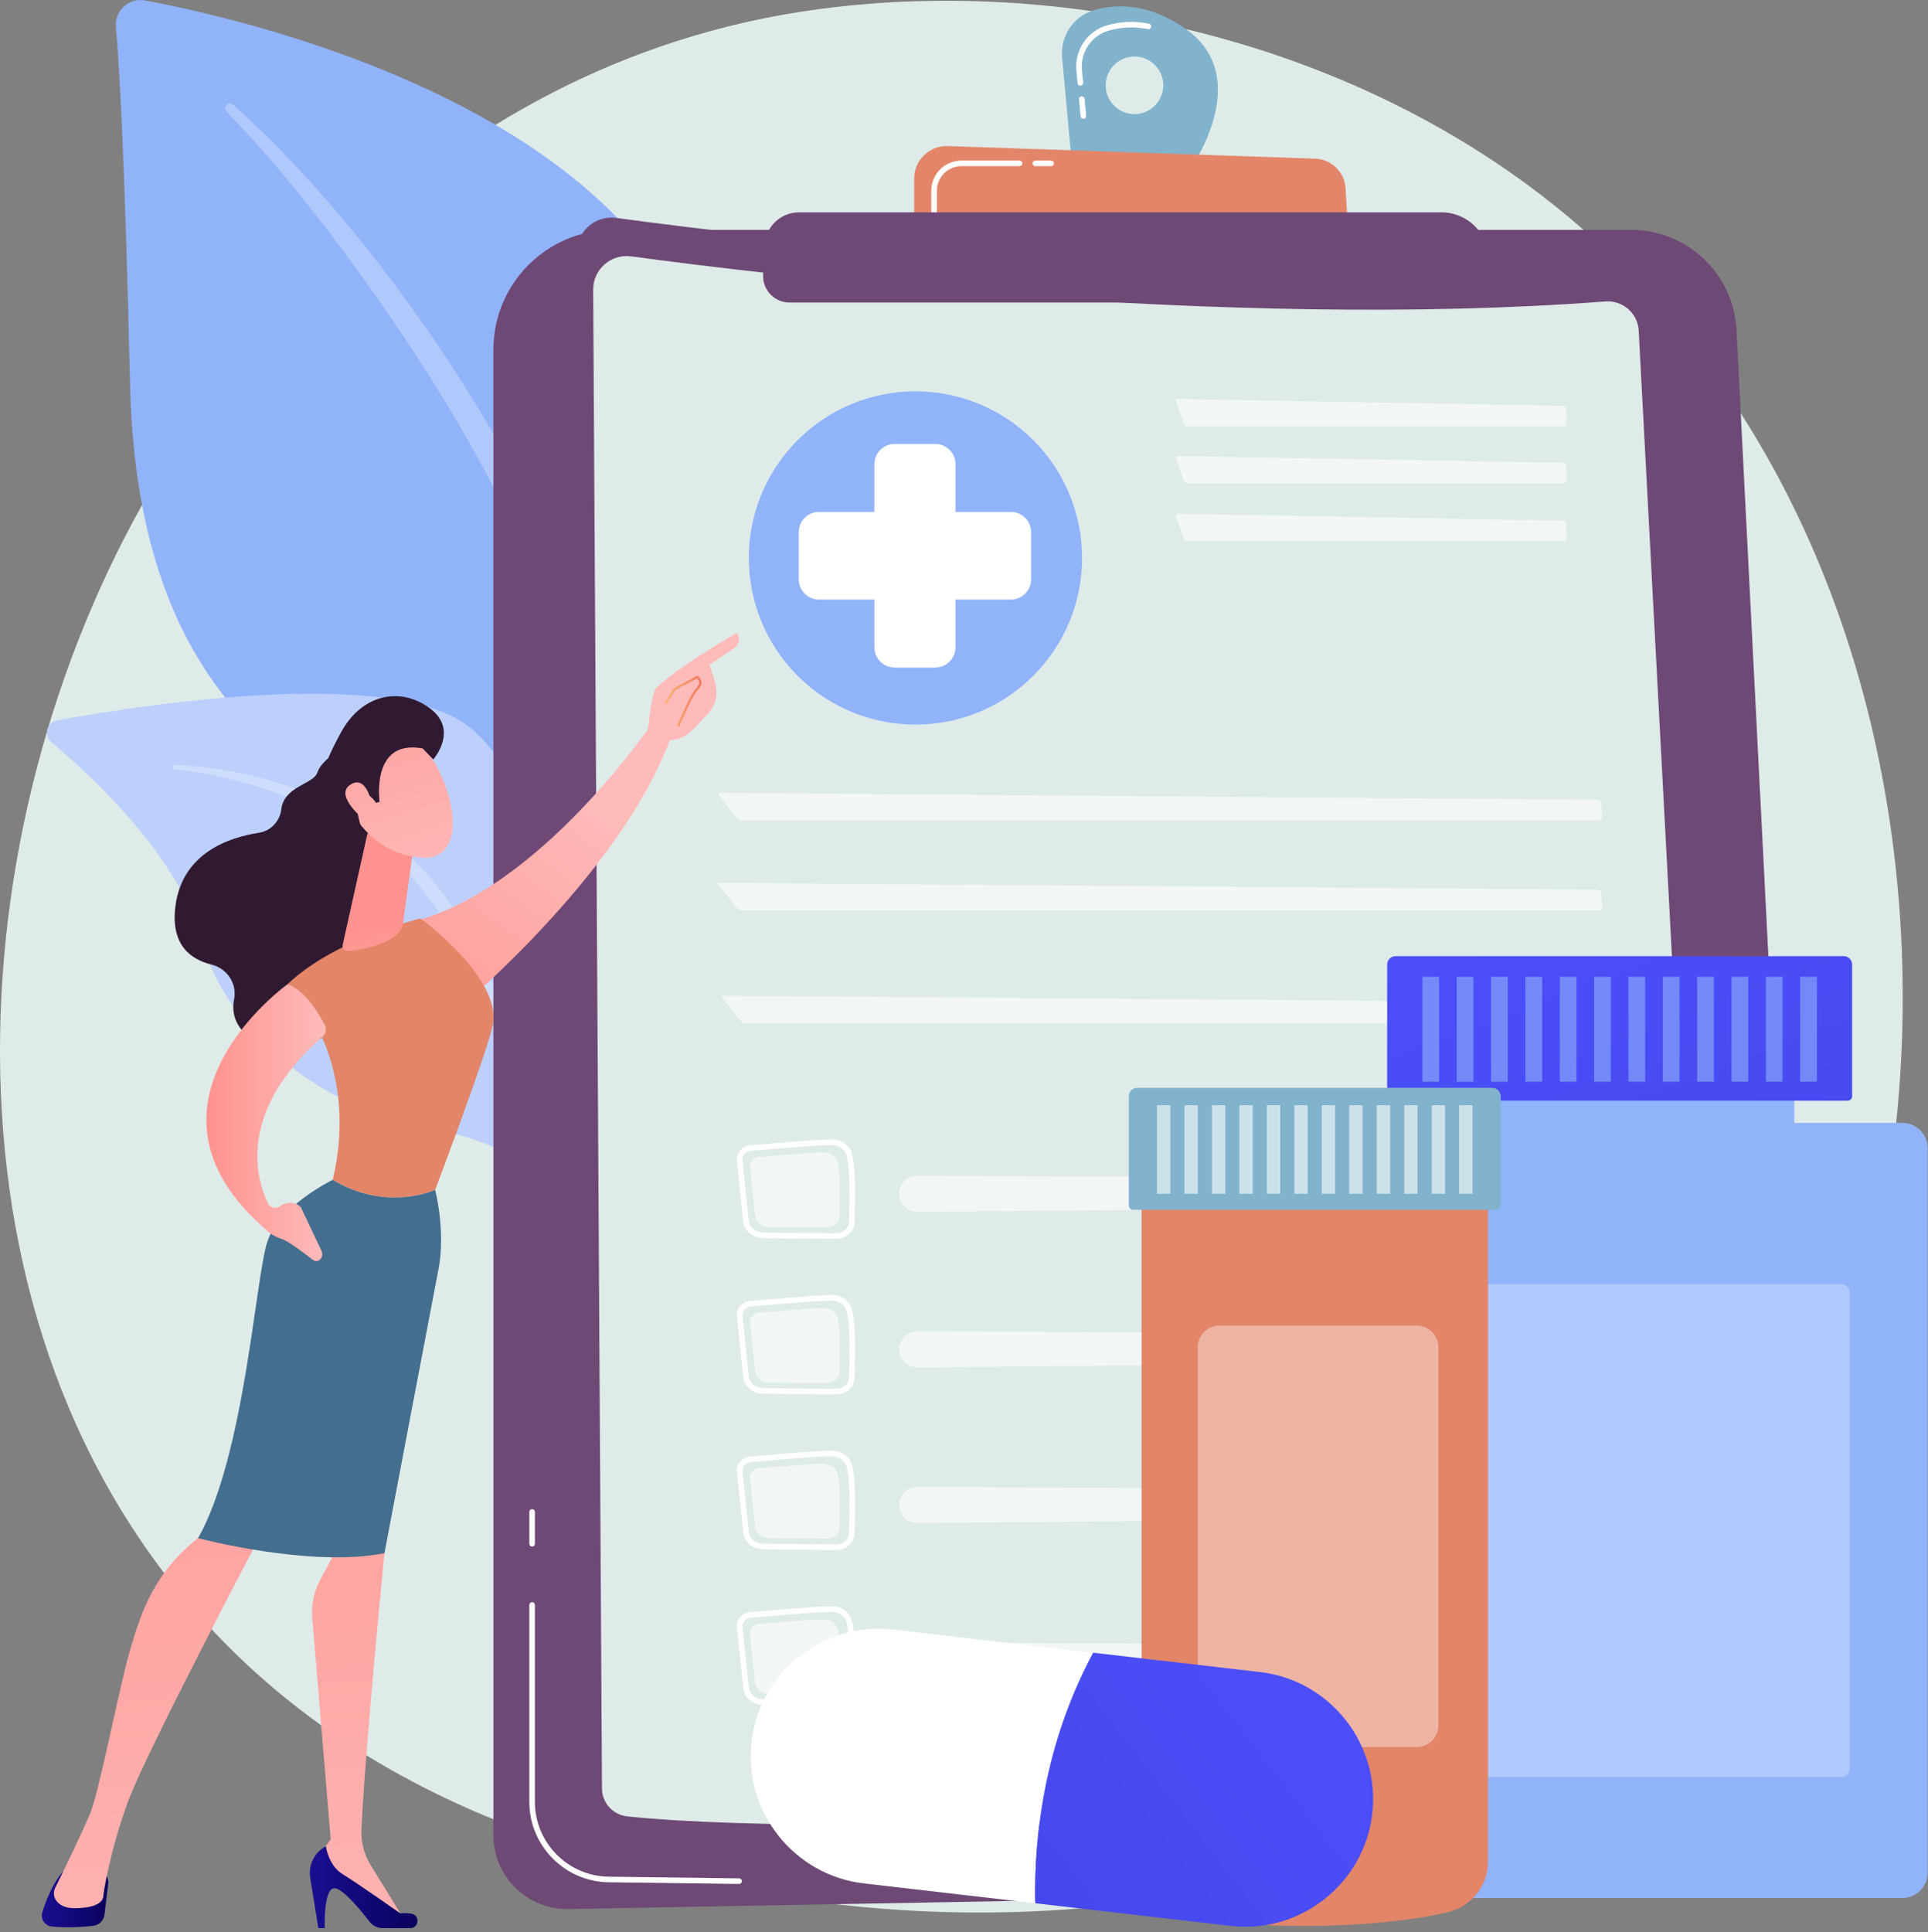
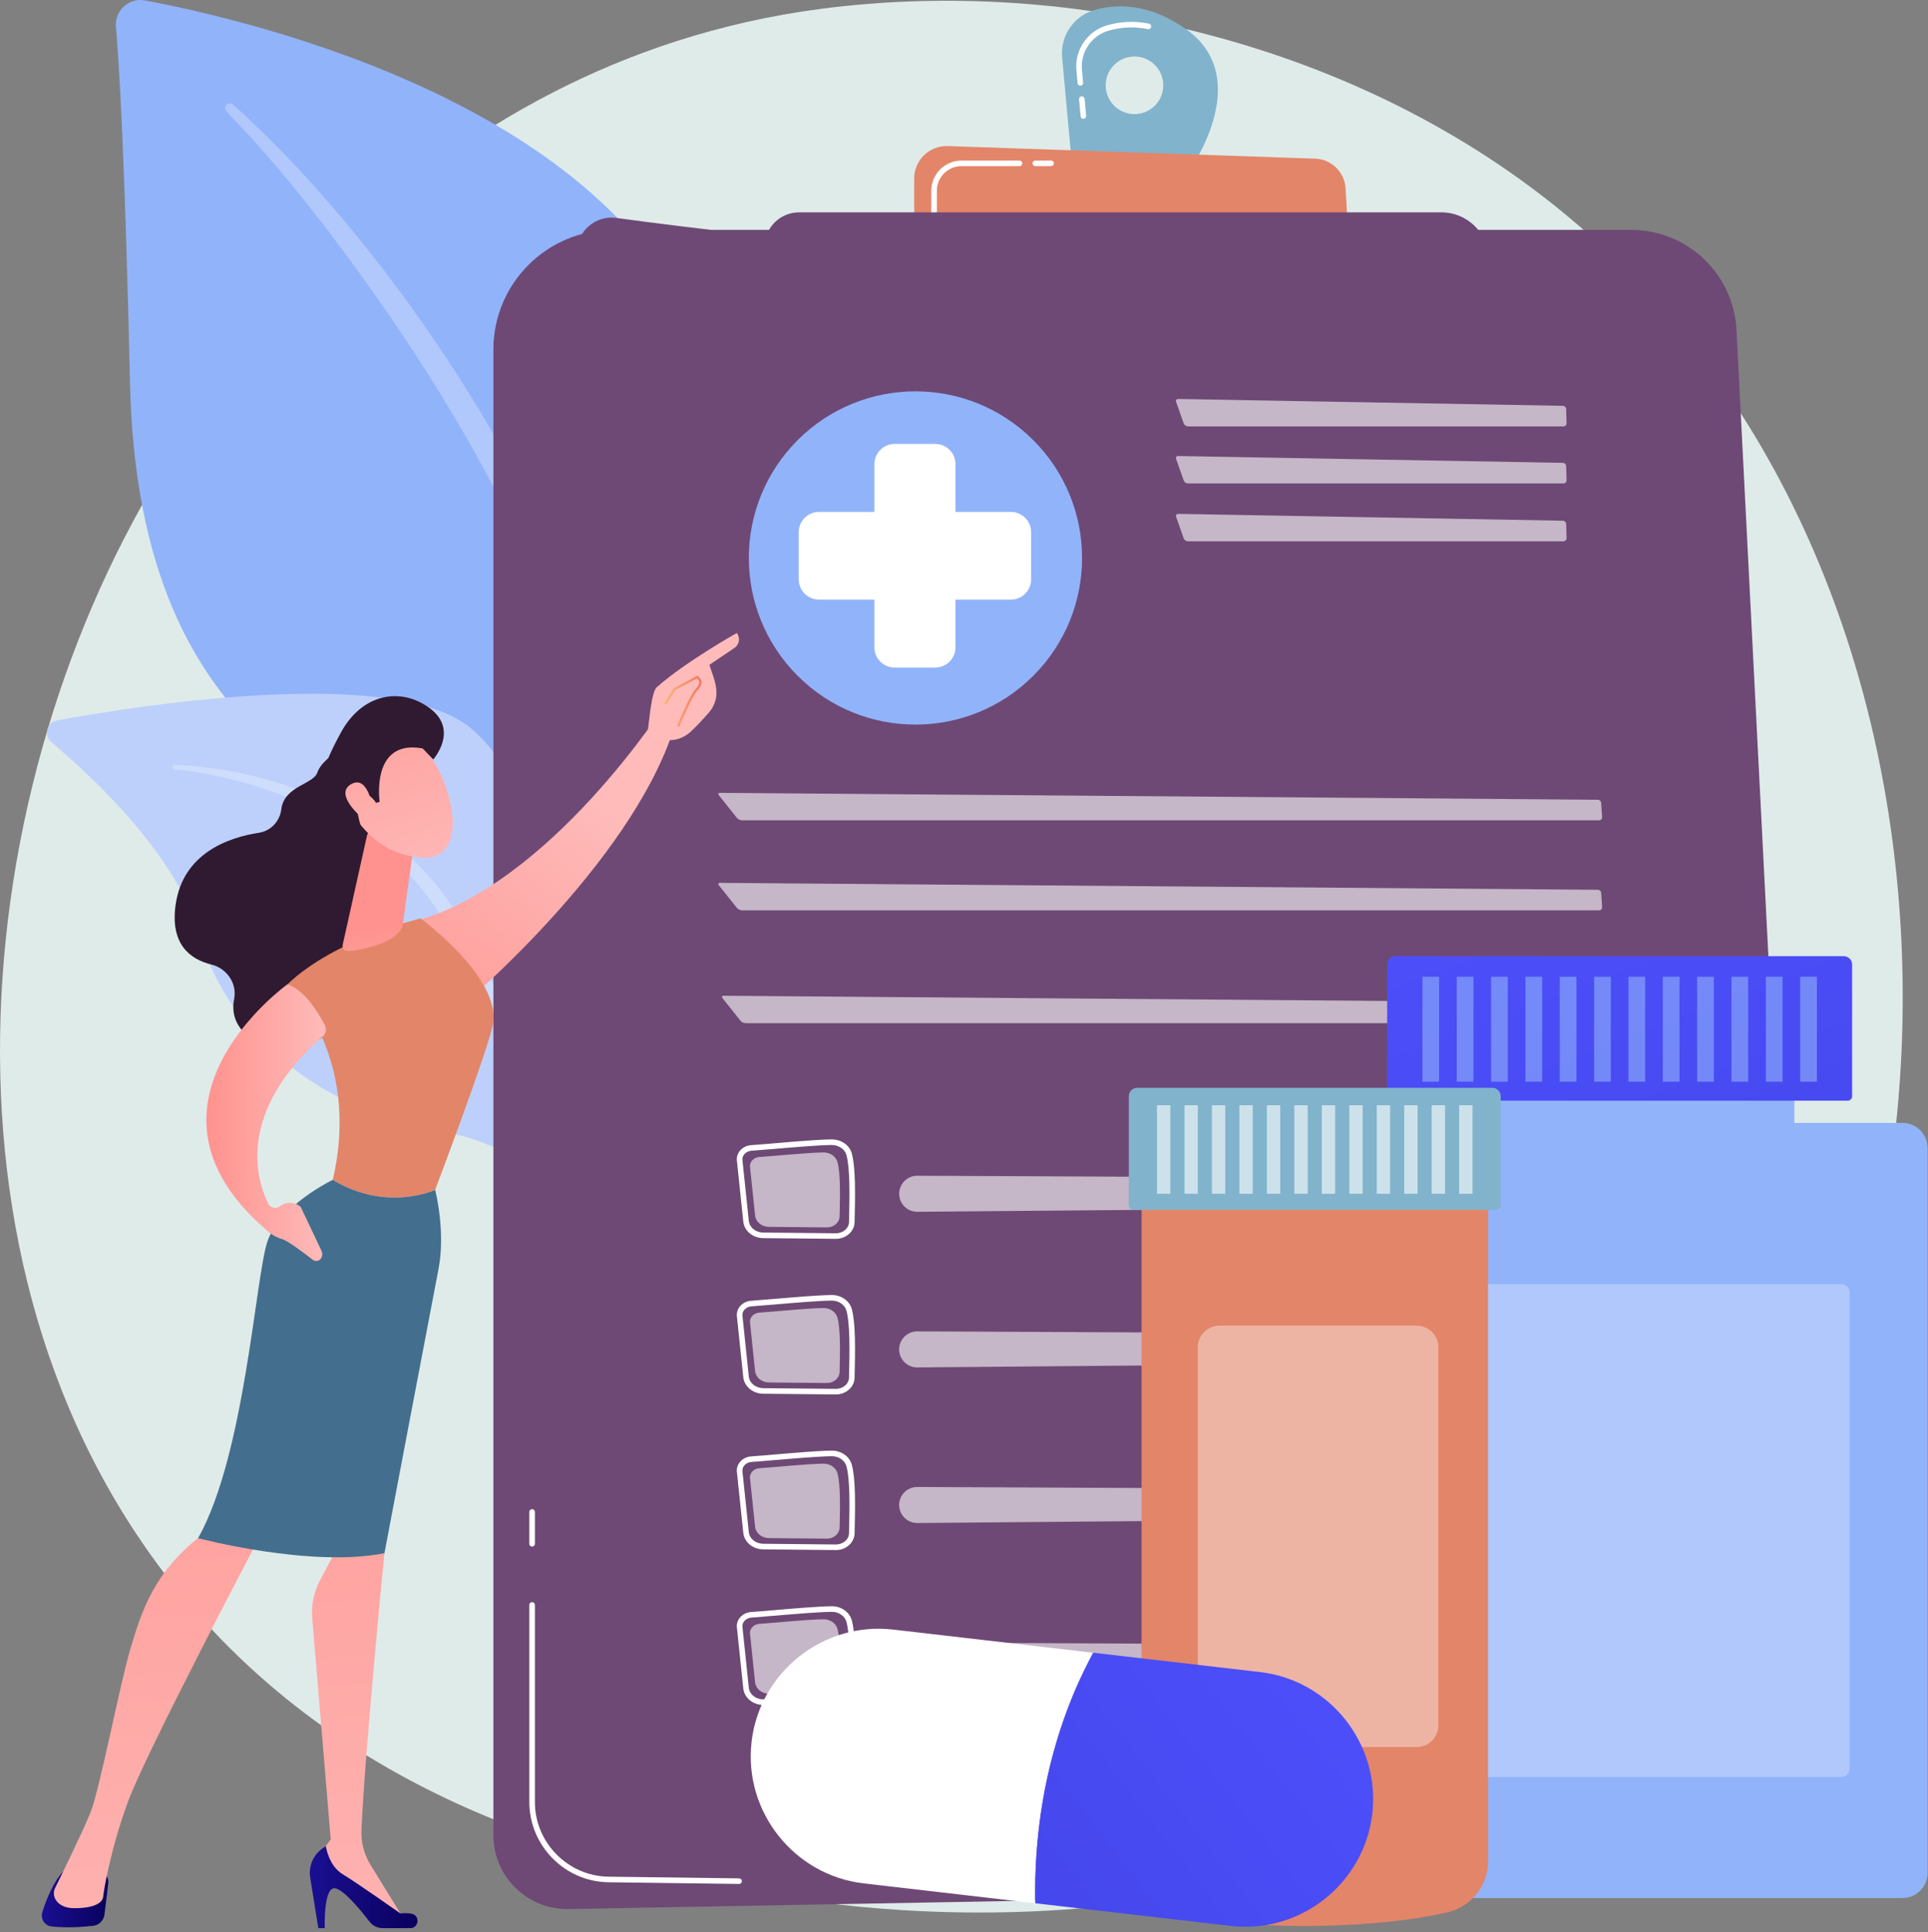
<svg xmlns="http://www.w3.org/2000/svg" width="491" height="492" viewBox="0 0 491 492" fill="none">
  <rect x="0" y="0" width="491" height="492" fill="#808080" stroke="none" />
  <path d="M428.397 418.548C418.447 429.022 409.033 435.777 401.593 441.115C314.157 503.851 210.696 485.564 188.707 481.099C156.238 474.504 93.474 461.756 48.096 408.394C-20.555 327.661 -9.865 200.469 43.385 116.508C53.125 101.151 104.577 15.909 209.152 2.241C272.44 -6.032 346.213 10.652 399.637 55.412C511.782 149.364 503.799 339.166 428.397 418.548Z" fill="#DFEBE9" />
  <path d="M153.019 306.083C153.019 306.083 154.599 239.688 124.016 221.917C93.435 204.147 35.29 193.038 33.109 97.7C31.832 41.886 30.452 17.482 29.527 6.841C29.167 2.69 32.854 -0.661 36.949 0.111C65.912 5.568 159.998 28.025 179.725 92.245C203.112 168.375 153.019 306.083 153.019 306.083Z" fill="#91B3FA" />
  <path opacity="0.28" d="M59.35 26.637C91.142 54.99 127.905 105.173 147.499 155.354C150.014 163.624 157.372 181.211 160.567 212.46C163.42 238.523 162.003 266.061 158.541 284.291C158.322 285.443 157.211 286.201 156.059 285.982C154.078 285.606 154.342 283.475 154.36 283.542C158.311 252.396 156.671 213.63 147.615 178.652C136.047 135.702 110.246 94.061 83.557 58.744L80.811 55.267C60.134 28.714 55.782 28.518 57.715 26.667C58.171 26.228 58.884 26.225 59.35 26.637Z" fill="white" />
  <path d="M202.164 433.741C206.301 435.77 162.995 381.311 149.428 295.778C143.035 255.473 142.951 204.974 119.992 185.514C100.884 169.318 35.86 179.544 14.584 183.429C11.925 183.914 11.03 187.272 13.1 189.011C23.302 197.579 45.129 217.791 50.816 238.161C58.311 265.009 83.836 282.086 106.689 286.708C129.539 291.33 142.252 295.815 153.385 332.359C164.518 368.903 190.409 427.975 202.164 433.741Z" fill="#BDD0FB" />
  <path opacity="0.28" d="M44.508 194.774C71.653 195.911 100.789 208.292 115.576 231.519L116.972 233.736C120.196 238.932 138.464 275.878 148.609 306.501C148.735 306.883 148.528 307.295 148.147 307.422C147.498 307.636 147.173 306.922 147.236 306.986C140.167 289.685 130.015 267.751 121.928 251.349C113.256 233.451 107.187 221.328 87.409 209.717C65.395 197.213 44.362 195.926 44.426 195.938C44.105 195.906 43.871 195.619 43.903 195.298C43.934 194.989 44.203 194.763 44.508 194.774Z" fill="white" />
  <path d="M125.652 89.028C125.652 72.19 139.301 58.54 156.14 58.54H415.407C429.71 58.54 441.505 69.749 442.232 84.035L461.37 459.924C461.939 471.103 453.139 480.531 441.949 480.735L144.795 486.136C134.279 486.327 125.652 477.855 125.652 467.337V89.028Z" fill="#6E4975" />
  <path d="M188.224 479.747H188.215L154.965 479.317C143.846 479.172 134.802 470.01 134.802 458.892V408.691C134.802 408.299 135.119 407.982 135.511 407.982C135.904 407.982 136.221 408.299 136.221 408.691V458.892C136.221 469.236 144.638 477.762 154.983 477.897L188.232 478.327C188.624 478.333 188.938 478.654 188.932 479.046C188.929 479.435 188.613 479.747 188.224 479.747Z" fill="white" />
  <path d="M135.513 393.849C135.121 393.849 134.803 393.531 134.803 393.139V385.009C134.803 384.617 135.121 384.299 135.513 384.299C135.905 384.299 136.223 384.617 136.223 385.009V393.139C136.223 393.531 135.903 393.849 135.513 393.849Z" fill="white" />
  <path d="M146.892 64.328C146.86 58.941 151.598 54.772 156.937 55.496C192.341 60.296 314.091 75.147 414.752 67.418C419.342 67.065 423.326 70.545 423.57 75.142L443.637 452.706C443.912 457.883 439.958 462.31 434.783 462.615C392.447 465.121 218.093 474.806 155.904 468.291C152.118 467.896 149.246 464.709 149.224 460.903L146.892 64.328Z" fill="#6E4975" />
-   <path d="M151.063 73.787C151.032 68.603 155.592 64.591 160.728 65.287C194.8 69.907 311.965 84.198 408.835 76.762C413.252 76.423 417.086 79.77 417.322 84.194L436.632 447.542C436.898 452.525 433.093 456.785 428.112 457.079C387.37 459.49 219.582 468.811 159.735 462.543C156.091 462.161 153.327 459.094 153.306 455.433L151.063 73.787Z" fill="#DFEBE9" />
  <g opacity="0.6">
    <path d="M398.173 108.581C398.617 108.581 398.97 108.217 398.957 107.773L398.852 104.162C398.84 103.718 398.465 103.349 398.021 103.34L300.055 101.594C299.611 101.587 299.368 101.923 299.516 102.342L301.446 107.82C301.594 108.239 302.077 108.581 302.521 108.581H398.173Z" fill="white" />
  </g>
  <g opacity="0.6">
    <path d="M300.054 116.121C299.61 116.114 299.367 116.449 299.515 116.868L301.445 122.347C301.593 122.766 302.076 123.108 302.52 123.108H398.173C398.618 123.108 398.971 122.744 398.958 122.3L398.853 118.689C398.84 118.245 398.466 117.876 398.022 117.867L300.054 116.121Z" fill="white" />
  </g>
  <g opacity="0.6">
    <path d="M300.054 130.854C299.61 130.847 299.367 131.183 299.515 131.602L301.445 137.08C301.593 137.499 302.076 137.841 302.52 137.841H398.173C398.618 137.841 398.971 137.477 398.958 137.033L398.853 133.422C398.84 132.978 398.466 132.609 398.022 132.6L300.054 130.854Z" fill="white" />
  </g>
  <g opacity="0.6">
    <path d="M407.255 208.889C407.699 208.889 408.038 208.527 408.009 208.083L407.77 204.468C407.742 204.024 407.353 203.658 406.909 203.657L183.386 201.895C182.942 201.891 182.804 202.173 183.081 202.521L187.649 208.257C187.926 208.605 188.516 208.889 188.96 208.889H407.255Z" fill="white" />
  </g>
  <g opacity="0.6">
    <path d="M183.386 224.819C182.942 224.816 182.804 225.098 183.081 225.445L187.649 231.182C187.926 231.53 188.516 231.813 188.96 231.813H407.255C407.699 231.813 408.038 231.451 408.009 231.007L407.77 227.393C407.742 226.949 407.353 226.583 406.909 226.581L183.386 224.819Z" fill="white" />
  </g>
  <g opacity="0.6">
    <path d="M184.317 253.565C183.873 253.561 183.736 253.843 184.012 254.191L188.581 259.927C188.857 260.275 189.447 260.559 189.891 260.559H408.186C408.63 260.559 408.969 260.197 408.94 259.753L408.701 256.138C408.673 255.694 408.284 255.328 407.84 255.326L184.317 253.565Z" fill="white" />
  </g>
  <path d="M212.899 315.465C212.883 315.465 212.865 315.465 212.849 315.465L194.361 315.289C191.72 315.264 189.539 313.445 189.289 311.061L187.664 295.548C187.568 294.637 187.852 293.738 188.46 293.012C189.141 292.203 190.172 291.693 191.288 291.616C192.845 291.511 195.04 291.324 197.362 291.126C202.251 290.708 208.338 290.191 211.761 290.149C214.246 290.136 216.353 291.605 216.938 293.77C217.901 297.331 217.817 304.072 217.634 311.253C217.573 313.586 215.455 315.465 212.899 315.465ZM191.384 293.034C190.65 293.084 189.979 293.41 189.546 293.927C189.187 294.353 189.02 294.878 189.075 295.4L190.699 310.913C190.874 312.58 192.454 313.85 194.373 313.869L212.862 314.048C212.874 314.048 212.887 314.048 212.899 314.048C214.691 314.048 216.175 312.785 216.214 311.219C216.394 304.147 216.48 297.52 215.567 294.143C215.157 292.629 213.582 291.577 211.778 291.572C208.404 291.614 202.348 292.13 197.479 292.543C195.152 292.74 192.954 292.927 191.384 293.034Z" fill="white" />
  <path opacity="0.6" d="M193.372 294.634C197.256 294.369 205.698 293.513 209.701 293.463C211.397 293.441 212.886 294.467 213.284 295.938C214.056 298.795 213.955 304.49 213.821 309.746C213.78 311.32 212.335 312.576 210.57 312.56L195.796 312.417C193.979 312.399 192.47 311.16 192.301 309.548L191.002 297.15C190.867 295.868 191.933 294.732 193.372 294.634Z" fill="white" />
  <g opacity="0.6">
    <path d="M229.137 305.163C229.672 307.192 231.516 308.601 233.615 308.583L404.68 307.125C406.615 307.109 408.163 305.513 408.122 303.578C408.081 301.696 406.549 300.191 404.668 300.183L233.599 299.401C230.578 299.387 228.367 302.244 229.137 305.163Z" fill="white" />
  </g>
  <path d="M212.899 355.092C212.883 355.092 212.865 355.092 212.849 355.092L194.361 354.913C191.72 354.889 189.539 353.07 189.289 350.687L187.664 335.175C187.568 334.263 187.852 333.365 188.46 332.639C189.141 331.829 190.172 331.319 191.288 331.243C192.845 331.136 195.04 330.95 197.362 330.752C202.251 330.335 208.338 329.818 211.761 329.775C211.786 329.775 211.811 329.775 211.836 329.775C214.267 329.775 216.359 331.255 216.938 333.397C217.901 336.958 217.817 343.699 217.634 350.88C217.573 353.212 215.455 355.092 212.899 355.092ZM191.384 332.66C190.65 332.71 189.979 333.037 189.546 333.554C189.187 333.98 189.02 334.504 189.075 335.027L190.699 350.539C190.874 352.207 192.454 353.476 194.373 353.496L212.862 353.672C212.874 353.672 212.887 353.672 212.899 353.672C214.691 353.672 216.175 352.41 216.214 350.844C216.394 343.772 216.48 337.145 215.567 333.768C215.157 332.256 213.561 331.168 211.778 331.196C208.405 331.239 202.348 331.754 197.481 332.168C195.152 332.366 192.954 332.553 191.384 332.66Z" fill="white" />
  <path opacity="0.6" d="M193.372 334.261C197.256 333.995 205.698 333.139 209.701 333.089C211.397 333.068 212.886 334.093 213.284 335.564C214.056 338.421 213.955 344.117 213.821 349.372C213.78 350.947 212.335 352.202 210.57 352.186L195.796 352.043C193.979 352.026 192.47 350.788 192.301 349.174L191.002 336.777C190.867 335.495 191.933 334.359 193.372 334.261Z" fill="white" />
  <g opacity="0.6">
    <path d="M229.137 344.794C229.672 346.823 231.516 348.232 233.615 348.214L404.68 346.755C406.615 346.739 408.163 345.143 408.122 343.208C408.081 341.327 406.549 339.822 404.668 339.813L233.599 339.032C230.578 339.019 228.367 341.874 229.137 344.794Z" fill="white" />
  </g>
  <path d="M212.899 394.72C212.883 394.72 212.865 394.72 212.849 394.72L194.361 394.543C191.72 394.518 189.539 392.701 189.289 390.317L187.664 374.804C187.568 373.893 187.852 372.993 188.462 372.269C189.143 371.459 190.173 370.949 191.29 370.872C192.847 370.767 195.042 370.58 197.364 370.382C202.253 369.965 208.339 369.448 211.763 369.405C211.788 369.405 211.813 369.405 211.838 369.405C214.269 369.405 216.36 370.885 216.94 373.027C217.903 376.588 217.819 383.328 217.635 390.51C217.573 392.838 215.455 394.72 212.899 394.72ZM191.384 372.287C190.65 372.336 189.979 372.663 189.546 373.18C189.187 373.606 189.02 374.13 189.075 374.653L190.699 390.165C190.874 391.833 192.454 393.102 194.373 393.12L212.862 393.299C212.874 393.299 212.887 393.299 212.899 393.299C214.691 393.299 216.175 392.036 216.214 390.47C216.394 383.398 216.48 376.771 215.567 373.394C215.157 371.882 213.561 370.789 211.778 370.822C208.405 370.865 202.348 371.381 197.481 371.794C195.152 371.992 192.954 372.18 191.384 372.287Z" fill="white" />
  <path opacity="0.6" d="M193.372 373.888C197.256 373.622 205.698 372.766 209.701 372.716C211.397 372.695 212.886 373.72 213.284 375.191C214.056 378.048 213.955 383.744 213.821 388.999C213.78 390.573 212.335 391.829 210.57 391.813L195.796 391.67C193.979 391.652 192.47 390.415 192.301 388.801L191.002 376.404C190.867 375.121 191.933 373.987 193.372 373.888Z" fill="white" />
  <g opacity="0.6">
    <path d="M229.137 384.415C229.672 386.445 231.516 387.854 233.615 387.836L404.68 386.377C406.615 386.361 408.163 384.765 408.122 382.83C408.081 380.949 406.549 379.444 404.668 379.435L233.599 378.654C230.578 378.641 228.367 381.496 229.137 384.415Z" fill="white" />
  </g>
  <path d="M212.899 434.345C212.883 434.345 212.865 434.345 212.849 434.345L194.361 434.167C191.72 434.142 189.539 432.325 189.289 429.94L187.664 414.428C187.568 413.517 187.852 412.616 188.462 411.892C189.143 411.083 190.173 410.573 191.29 410.496C192.847 410.391 195.042 410.203 197.364 410.005C202.253 409.588 208.339 409.071 211.763 409.028C211.788 409.028 211.813 409.028 211.838 409.028C214.269 409.028 216.36 410.508 216.94 412.65C217.903 416.211 217.819 422.952 217.635 430.133C217.573 432.464 215.455 434.345 212.899 434.345ZM191.384 411.914C190.65 411.963 189.979 412.29 189.546 412.807C189.187 413.233 189.02 413.757 189.075 414.28L190.699 429.792C190.874 431.46 192.454 432.729 194.373 432.747L212.862 432.926C212.874 432.926 212.887 432.926 212.899 432.926C214.691 432.926 216.175 431.663 216.214 430.097C216.394 423.025 216.48 416.398 215.567 413.021C215.157 411.509 213.561 410.41 211.778 410.449C208.405 410.492 202.348 411.008 197.481 411.421C195.152 411.618 192.954 411.805 191.384 411.914Z" fill="white" />
  <path opacity="0.6" d="M193.372 413.514C197.256 413.248 205.698 412.392 209.701 412.342C211.397 412.321 212.886 413.346 213.284 414.818C214.056 417.674 213.955 423.37 213.821 428.625C213.78 430.2 212.335 431.455 210.57 431.439L195.796 431.297C193.979 431.279 192.47 430.041 192.301 428.427L191.002 416.03C190.867 414.748 191.933 413.612 193.372 413.514Z" fill="white" />
  <g opacity="0.6">
    <path d="M229.137 424.044C229.672 426.073 231.516 427.482 233.615 427.464L404.68 426.005C406.615 425.989 408.163 424.393 408.122 422.458C408.081 420.577 406.549 419.072 404.668 419.063L233.599 418.282C230.578 418.268 228.367 421.123 229.137 424.044Z" fill="white" />
  </g>
  <path d="M301.853 7.289C292.487 0.773 284.345 0.904 278.612 2.594C273.383 4.137 269.993 9.185 270.491 14.615L272.962 41.597L302.379 44.208C302.381 44.21 320.22 20.066 301.853 7.289ZM288.917 29.058C284.865 29.058 281.583 25.773 281.583 21.723C281.583 17.673 284.867 14.389 288.917 14.389C292.969 14.389 296.252 17.673 296.252 21.723C296.252 25.773 292.969 29.058 288.917 29.058Z" fill="#81B3CC" />
  <path d="M275.903 30.248C275.541 30.248 275.231 29.972 275.197 29.603L274.803 25.305C274.767 24.915 275.054 24.571 275.445 24.533C275.843 24.496 276.181 24.785 276.217 25.175L276.611 29.473C276.647 29.863 276.36 30.207 275.969 30.245C275.946 30.247 275.925 30.248 275.903 30.248ZM275.131 21.826C274.769 21.826 274.459 21.55 274.425 21.181L274.125 17.919C273.651 12.748 276.905 7.931 281.863 6.469C285.374 5.433 288.992 5.285 292.614 6.027C292.998 6.105 293.245 6.481 293.167 6.865C293.088 7.248 292.716 7.494 292.329 7.418C288.935 6.722 285.549 6.861 282.264 7.829C277.954 9.101 275.126 13.29 275.538 17.791L275.837 21.052C275.873 21.443 275.586 21.787 275.195 21.824C275.174 21.826 275.153 21.826 275.131 21.826Z" fill="white" />
  <path d="M232.814 59.036V45.469C232.814 40.787 236.697 37.036 241.376 37.195L334.909 40.4C339.061 40.542 342.422 43.818 342.67 47.964L343.451 61L232.814 59.036Z" fill="#E38569" />
  <path d="M267.691 42.307H263.668C263.276 42.307 262.958 41.99 262.958 41.598C262.958 41.205 263.276 40.888 263.668 40.888H267.691C268.084 40.888 268.401 41.205 268.401 41.598C268.401 41.99 268.084 42.307 267.691 42.307Z" fill="white" />
  <path d="M237.877 54.776C237.484 54.776 237.167 54.459 237.167 54.066V48.577C237.167 44.337 240.618 40.888 244.856 40.888H259.645C260.037 40.888 260.355 41.205 260.355 41.598C260.355 41.99 260.037 42.307 259.645 42.307H244.856C241.399 42.307 238.586 45.12 238.586 48.577V54.066C238.586 54.459 238.269 54.776 237.877 54.776Z" fill="white" />
  <path d="M194.704 62.464C194.93 57.767 198.804 54.074 203.508 54.074L367.068 54.069C372.949 54.069 377.978 58.3 378.98 64.096L379.119 64.895C380.217 71.241 375.331 77.047 368.888 77.047H201.084C197.229 77.047 194.157 73.823 194.342 69.973L194.704 62.464Z" fill="#6E4975" />
  <path d="M263.142 172.091C279.713 155.52 279.713 128.652 263.142 112.081C246.57 95.51 219.703 95.51 203.131 112.081C186.56 128.652 186.56 155.52 203.131 172.091C219.703 188.663 246.57 188.663 263.142 172.091Z" fill="#91B3FA" />
  <path d="M257.433 130.358H243.333V118.212C243.333 115.36 241.022 113.049 238.17 113.049H227.836C224.985 113.049 222.674 115.36 222.674 118.212V130.358H208.574C205.722 130.358 203.411 132.669 203.411 135.52V147.528C203.411 150.38 205.722 152.691 208.574 152.691H222.674V164.837C222.674 167.688 224.985 169.999 227.836 169.999H238.17C241.022 169.999 243.333 167.688 243.333 164.837V152.691H257.433C260.284 152.691 262.595 150.38 262.595 147.528V135.52C262.595 132.669 260.284 130.358 257.433 130.358Z" fill="white" />
  <path d="M88.799 189.676C88.799 189.676 82.062 192.953 80.822 196.718C79.829 199.739 72.379 200.127 71.642 206.069C71.262 209.136 68.992 211.594 65.938 212.061C58.328 213.227 46.602 217.179 44.726 230.389C43.294 240.473 48.435 244.297 53.829 245.62C57.792 246.592 60.425 250.445 59.623 254.447C58.855 258.285 60.001 262.72 66.649 266.227C81.546 274.088 96.422 247.605 96.422 247.605L99.472 201.365L88.799 189.676Z" fill="#301A31" />
  <path d="M169.854 178.715C169.854 178.715 140.111 225.761 104.744 234.846C104.744 234.846 111.636 254.475 116.954 256.721C116.954 256.721 160.467 220.416 171.648 185.4L169.854 178.715Z" fill="url(#paint0_linear_14_1165)" />
  <path d="M27.569 479.614L26.604 487.539C26.42 489.042 25.238 490.232 23.733 490.403C21.192 490.694 17.115 490.99 13.128 490.569C11.377 490.383 10.241 488.611 10.774 486.933C11.746 483.873 13.526 479.281 16.09 476.579H24.881C26.506 476.579 27.765 478.001 27.569 479.614Z" fill="url(#paint1_linear_14_1165)" />
  <path d="M96.42 386.781L97.904 395.508C97.904 395.508 92.936 445.838 92.051 465.969C91.912 469.126 92.729 472.245 94.385 474.936L103.025 488.966L81.066 476.009L80.629 473.329L84.224 468.387L79.516 412.006C79.24 408.695 79.923 405.373 81.485 402.439L86.027 393.906L96.42 386.781Z" fill="url(#paint2_linear_14_1165)" />
  <path d="M104.473 491.002H97.465C96.152 491.002 94.916 490.399 94.116 489.36C91.931 486.521 87.405 480.984 85.241 480.839C82.327 480.645 82.699 491.002 82.699 491.002H81.066L78.997 478.132C78.477 474.894 80.087 471.686 82.995 470.168C82.995 470.168 83.661 475.094 87.272 477.271C90.883 479.45 101.966 487.252 101.966 487.252C101.966 487.252 103.323 487.057 104.814 487.327C107.028 487.728 106.718 491.002 104.473 491.002Z" fill="url(#paint3_linear_14_1165)" />
  <path d="M66.345 390.927C66.345 390.927 37.237 446.143 32.61 458.749C27.982 471.357 26.361 481.872 26.299 482.869C26.203 484.426 24.266 485.919 18.93 485.919C16.177 485.919 14.829 484.815 14.169 483.747C13.606 482.835 13.577 481.694 14.052 480.735C15.735 477.327 21.079 466.437 23.059 461.497C25.422 455.6 30.504 428.874 33.291 419.584C36.078 410.291 39.229 400.212 51.368 390.928C51.368 390.927 59.699 382.765 66.345 390.927Z" fill="url(#paint4_linear_14_1165)" />
  <path d="M84.734 300.455C92.244 268.638 73.222 250.642 73.222 250.642C85.225 239.12 107.093 233.877 107.093 233.877C107.093 233.877 127.96 249.133 125.485 261.074C124.034 268.073 110.818 302.994 110.818 302.994C110.818 302.994 98.594 308.779 84.734 300.455Z" fill="#E38569" />
  <path d="M68.086 316.204C71.142 306.999 84.734 300.453 84.734 300.453C98.594 308.777 110.816 302.994 110.816 302.994C110.816 302.994 113.557 313.471 111.665 323.205C109.773 332.942 97.906 395.511 97.906 395.511C79.205 399.3 50.444 391.698 50.444 391.698C62.355 370.551 65.029 325.411 68.086 316.204Z" fill="#436E8E" />
  <path d="M93.449 212.85L87.345 240.271C86.76 242.686 88.962 242.292 91.403 241.832C95.403 241.077 100.557 239.524 102.279 236.412C102.454 236.095 102.542 235.738 102.592 235.38L105.215 216.365C105.423 214.857 104.607 213.392 103.216 212.775L98.155 210.532C96.206 209.665 93.95 210.778 93.449 212.85Z" fill="url(#paint5_linear_14_1165)" />
  <path d="M73.22 250.639C73.22 250.639 30.611 281.124 67.77 313.156C67.77 313.156 69.188 314.759 71.975 315.592C73.382 316.013 77.544 319.162 79.656 320.805C80.334 321.332 81.314 321.152 81.771 320.425C82.127 319.854 82.17 319.141 81.883 318.531L76.608 307.377C75.144 306.009 72.901 305.913 71.325 307.148C70.319 307.937 68.844 307.607 68.281 306.458C65.408 300.608 59.985 283.401 82.184 263.958C83.019 263.227 83.23 262.018 82.718 261.034C81.157 258.038 77.589 252.087 73.22 250.639Z" fill="url(#paint6_linear_14_1165)" />
  <path d="M105.142 187.854C105.142 187.854 111.641 192.253 114.434 203.457C117.227 214.661 112.688 218.679 108.036 218.433C103.383 218.187 96.639 216.748 90.793 208.711C84.95 200.672 96.625 182.477 105.142 187.854Z" fill="url(#paint7_linear_14_1165)" />
  <path d="M96.689 204.191C96.689 204.191 94.308 188.137 107.636 190.592L110.33 193.397C110.33 193.397 116.855 186.05 109.635 180.495C102.415 174.942 92.396 176.364 86.854 186.475C81.312 196.586 79.3 203.69 83.945 209.973C88.591 216.255 92.086 210.868 92.086 210.868C92.086 210.868 89.955 205.431 91.724 203.096C93.491 200.764 95.774 204.453 95.774 204.453L96.689 204.191Z" fill="#301A31" />
  <path d="M94.866 205.566C94.866 205.566 93.691 197.306 89.472 199.667C85.253 202.028 90.993 207.383 93.293 209.204L94.866 205.566Z" fill="url(#paint8_linear_14_1165)" />
  <path d="M169.651 188.399C169.742 189.369 166.132 190.039 164.984 185.902C165.3 184.107 165.861 176.241 167.238 175.019C174.572 168.51 187.653 161.19 187.653 161.19C189.115 163.423 187.196 164.894 187.196 164.894L180.668 169.3C181.349 171.556 182.342 173.55 182.454 176.126C182.54 178.077 181.82 179.985 180.525 181.466C179.225 182.951 177.476 184.868 175.899 186.323C172.914 189.076 169.651 188.399 169.651 188.399Z" fill="url(#paint9_linear_14_1165)" />
  <path d="M172.973 185.1L172.426 184.875C172.558 184.552 175.675 176.981 177.158 175.431C177.782 174.778 178.084 174.202 178.054 173.717C178.032 173.387 177.857 173.074 177.519 172.76L172.019 175.7L169.653 179.41L169.153 179.09L171.605 175.253L171.673 175.215L177.593 172.05L177.747 172.175C178.317 172.64 178.612 173.134 178.646 173.682C178.687 174.349 178.341 175.055 177.586 175.843C176.178 177.311 173.005 185.021 172.973 185.1Z" fill="url(#paint10_linear_14_1165)" />
  <path d="M367.991 296.184H456.954V272.762H367.991V296.184Z" fill="#91B3FA" />
  <path d="M340.484 483.337H484.462C488.023 483.337 490.91 480.45 490.91 476.889V292.388C490.91 288.827 488.023 285.94 484.462 285.94H340.484C336.923 285.94 334.036 288.827 334.036 292.388V476.889C334.036 480.45 336.923 483.337 340.484 483.337Z" fill="#91B3FA" />
  <path opacity="0.28" d="M356.031 452.525H468.912C470.094 452.525 471.052 451.567 471.052 450.385V329.127C471.052 327.945 470.094 326.988 468.912 326.988H356.031C354.848 326.988 353.891 327.945 353.891 329.127V450.385C353.891 451.565 354.85 452.525 356.031 452.525Z" fill="white" />
  <path d="M354.399 280.29H470.545C471.169 280.29 471.676 279.783 471.676 279.159V245.62C471.676 244.439 470.72 243.483 469.54 243.483H355.404C354.224 243.483 353.268 244.439 353.268 245.62V279.159C353.268 279.783 353.774 280.29 354.399 280.29Z" fill="url(#paint11_linear_14_1165)" />
  <path opacity="0.6" d="M458.451 275.452H462.703V248.734H458.451V275.452Z" fill="#91B3FA" />
  <path opacity="0.6" d="M449.706 275.452H453.957V248.734H449.706V275.452Z" fill="#91B3FA" />
  <path opacity="0.6" d="M440.959 275.452H445.21V248.734H440.959V275.452Z" fill="#91B3FA" />
  <path opacity="0.6" d="M432.212 275.452H436.463V248.734H432.212V275.452Z" fill="#91B3FA" />
  <path opacity="0.6" d="M423.466 275.452H427.718V248.734H423.466V275.452Z" fill="#91B3FA" />
  <path opacity="0.6" d="M414.721 275.452H418.972V248.734H414.721V275.452Z" fill="#91B3FA" />
  <path opacity="0.6" d="M405.973 275.452H410.224V248.734H405.973V275.452Z" fill="#91B3FA" />
  <path opacity="0.6" d="M397.227 275.452H401.479V248.734H397.227V275.452Z" fill="#91B3FA" />
  <path opacity="0.6" d="M388.482 275.452H392.733V248.734H388.482V275.452Z" fill="#91B3FA" />
  <path opacity="0.6" d="M379.734 275.452H383.985V248.734H379.734V275.452Z" fill="#91B3FA" />
  <path opacity="0.6" d="M370.988 275.452H375.24V248.734H370.988V275.452Z" fill="#91B3FA" />
  <path opacity="0.6" d="M362.242 275.452H366.494V248.734H362.242V275.452Z" fill="#91B3FA" />
  <path d="M301.576 487.787C318.839 491.633 350.562 491.284 368.774 486.922C374.753 485.49 378.96 480.133 378.96 473.985V288.669H290.727V474.213C290.725 480.718 295.226 486.373 301.576 487.787Z" fill="#E38569" />
  <path d="M288.6 308.074H381.049C381.673 308.074 382.18 307.567 382.18 306.943V279.153C382.18 277.973 381.224 277.017 380.044 277.017H289.606C288.426 277.017 287.47 277.973 287.47 279.153V306.943C287.47 307.569 287.976 308.074 288.6 308.074Z" fill="#81B3CC" />
  <path opacity="0.6" d="M371.601 303.992H375.002V281.449H371.601V303.992Z" fill="white" />
  <path opacity="0.6" d="M364.605 303.992H368.006V281.449H364.605V303.992Z" fill="white" />
  <path opacity="0.6" d="M357.609 303.992H361.01V281.449H357.609V303.992Z" fill="white" />
  <path opacity="0.6" d="M350.615 303.992H354.016V281.449H350.615V303.992Z" fill="white" />
  <path opacity="0.6" d="M343.619 303.992H347.02V281.449H343.619V303.992Z" fill="white" />
  <path opacity="0.6" d="M336.623 303.992H340.024V281.449H336.623V303.992Z" fill="white" />
  <path opacity="0.6" d="M329.627 303.992H333.028V281.449H329.627V303.992Z" fill="white" />
  <path opacity="0.6" d="M322.632 303.992H326.032V281.449H322.632V303.992Z" fill="white" />
  <path opacity="0.6" d="M315.635 303.992H319.036V281.449H315.635V303.992Z" fill="white" />
  <path opacity="0.6" d="M308.64 303.992H312.041V281.449H308.64V303.992Z" fill="white" />
  <path opacity="0.6" d="M301.644 303.992H305.044V281.449H301.644V303.992Z" fill="white" />
  <path opacity="0.6" d="M294.648 303.992H298.048V281.449H294.648V303.992Z" fill="white" />
  <path opacity="0.39" d="M310.55 444.886H360.799C363.841 444.886 366.305 442.42 366.305 439.38V343.084C366.305 340.044 363.839 337.578 360.799 337.578H310.55C307.508 337.578 305.043 340.044 305.043 343.084V439.38C305.043 442.42 307.51 444.886 310.55 444.886Z" fill="white" />
  <path d="M227.468 414.968L278.394 420.865C267.828 440.561 263.265 462.404 263.648 484.666L219.982 479.609C202.204 477.551 189.345 461.322 191.403 443.544C193.461 425.769 209.691 412.908 227.468 414.968Z" fill="white" />
  <path d="M278.394 420.864L320.905 425.787C338.682 427.845 351.541 444.074 349.483 461.852C347.425 479.629 331.196 492.488 313.419 490.43L263.648 484.666C263.265 462.403 267.828 440.56 278.394 420.864Z" fill="url(#paint12_linear_14_1165)" />
  <defs>
    <linearGradient id="paint0_linear_14_1165" x1="147.645" y1="200.917" x2="93.856" y2="275.267" gradientUnits="userSpaceOnUse">
      <stop stop-color="#FEBBBA" />
      <stop offset="1" stop-color="#FF928E" />
    </linearGradient>
    <linearGradient id="paint1_linear_14_1165" x1="27.588" y1="483.678" x2="10.64" y2="483.678" gradientUnits="userSpaceOnUse">
      <stop stop-color="#09005D" />
      <stop offset="1" stop-color="#1A0F91" />
    </linearGradient>
    <linearGradient id="paint2_linear_14_1165" x1="99.201" y1="550.509" x2="74.812" y2="265.464" gradientUnits="userSpaceOnUse">
      <stop stop-color="#FEBBBA" />
      <stop offset="1" stop-color="#FF928E" />
    </linearGradient>
    <linearGradient id="paint3_linear_14_1165" x1="106.325" y1="480.585" x2="78.903" y2="480.585" gradientUnits="userSpaceOnUse">
      <stop stop-color="#09005D" />
      <stop offset="1" stop-color="#1A0F91" />
    </linearGradient>
    <linearGradient id="paint4_linear_14_1165" x1="50.141" y1="554.75" x2="25.746" y2="269.631" gradientUnits="userSpaceOnUse">
      <stop stop-color="#FEBBBA" />
      <stop offset="1" stop-color="#FF928E" />
    </linearGradient>
    <linearGradient id="paint5_linear_14_1165" x1="101.875" y1="269.541" x2="97.294" y2="236.025" gradientUnits="userSpaceOnUse">
      <stop stop-color="#FEBBBA" />
      <stop offset="1" stop-color="#FF928E" />
    </linearGradient>
    <linearGradient id="paint6_linear_14_1165" x1="82.993" y1="285.874" x2="52.56" y2="285.874" gradientUnits="userSpaceOnUse">
      <stop stop-color="#FEBBBA" />
      <stop offset="1" stop-color="#FF928E" />
    </linearGradient>
    <linearGradient id="paint7_linear_14_1165" x1="110.032" y1="229.179" x2="84.644" y2="151.63" gradientUnits="userSpaceOnUse">
      <stop stop-color="#FEBBBA" />
      <stop offset="1" stop-color="#FF928E" />
    </linearGradient>
    <linearGradient id="paint8_linear_14_1165" x1="100.757" y1="232.215" x2="75.369" y2="154.667" gradientUnits="userSpaceOnUse">
      <stop stop-color="#FEBBBA" />
      <stop offset="1" stop-color="#FF928E" />
    </linearGradient>
    <linearGradient id="paint9_linear_14_1165" x1="154.102" y1="205.588" x2="100.314" y2="279.938" gradientUnits="userSpaceOnUse">
      <stop stop-color="#FEBBBA" />
      <stop offset="1" stop-color="#FF928E" />
    </linearGradient>
    <linearGradient id="paint10_linear_14_1165" x1="169.152" y1="178.574" x2="178.647" y2="178.574" gradientUnits="userSpaceOnUse">
      <stop stop-color="#F9B776" />
      <stop offset="1" stop-color="#F47960" />
    </linearGradient>
    <linearGradient id="paint11_linear_14_1165" x1="381.495" y1="180.379" x2="468.326" y2="409.999" gradientUnits="userSpaceOnUse">
      <stop stop-color="#4F52FF" />
      <stop offset="1" stop-color="#4042E2" />
    </linearGradient>
    <linearGradient id="paint12_linear_14_1165" x1="365.116" y1="408.175" x2="211.517" y2="526.359" gradientUnits="userSpaceOnUse">
      <stop stop-color="#4F52FF" />
      <stop offset="1" stop-color="#4042E2" />
    </linearGradient>
  </defs>
</svg>